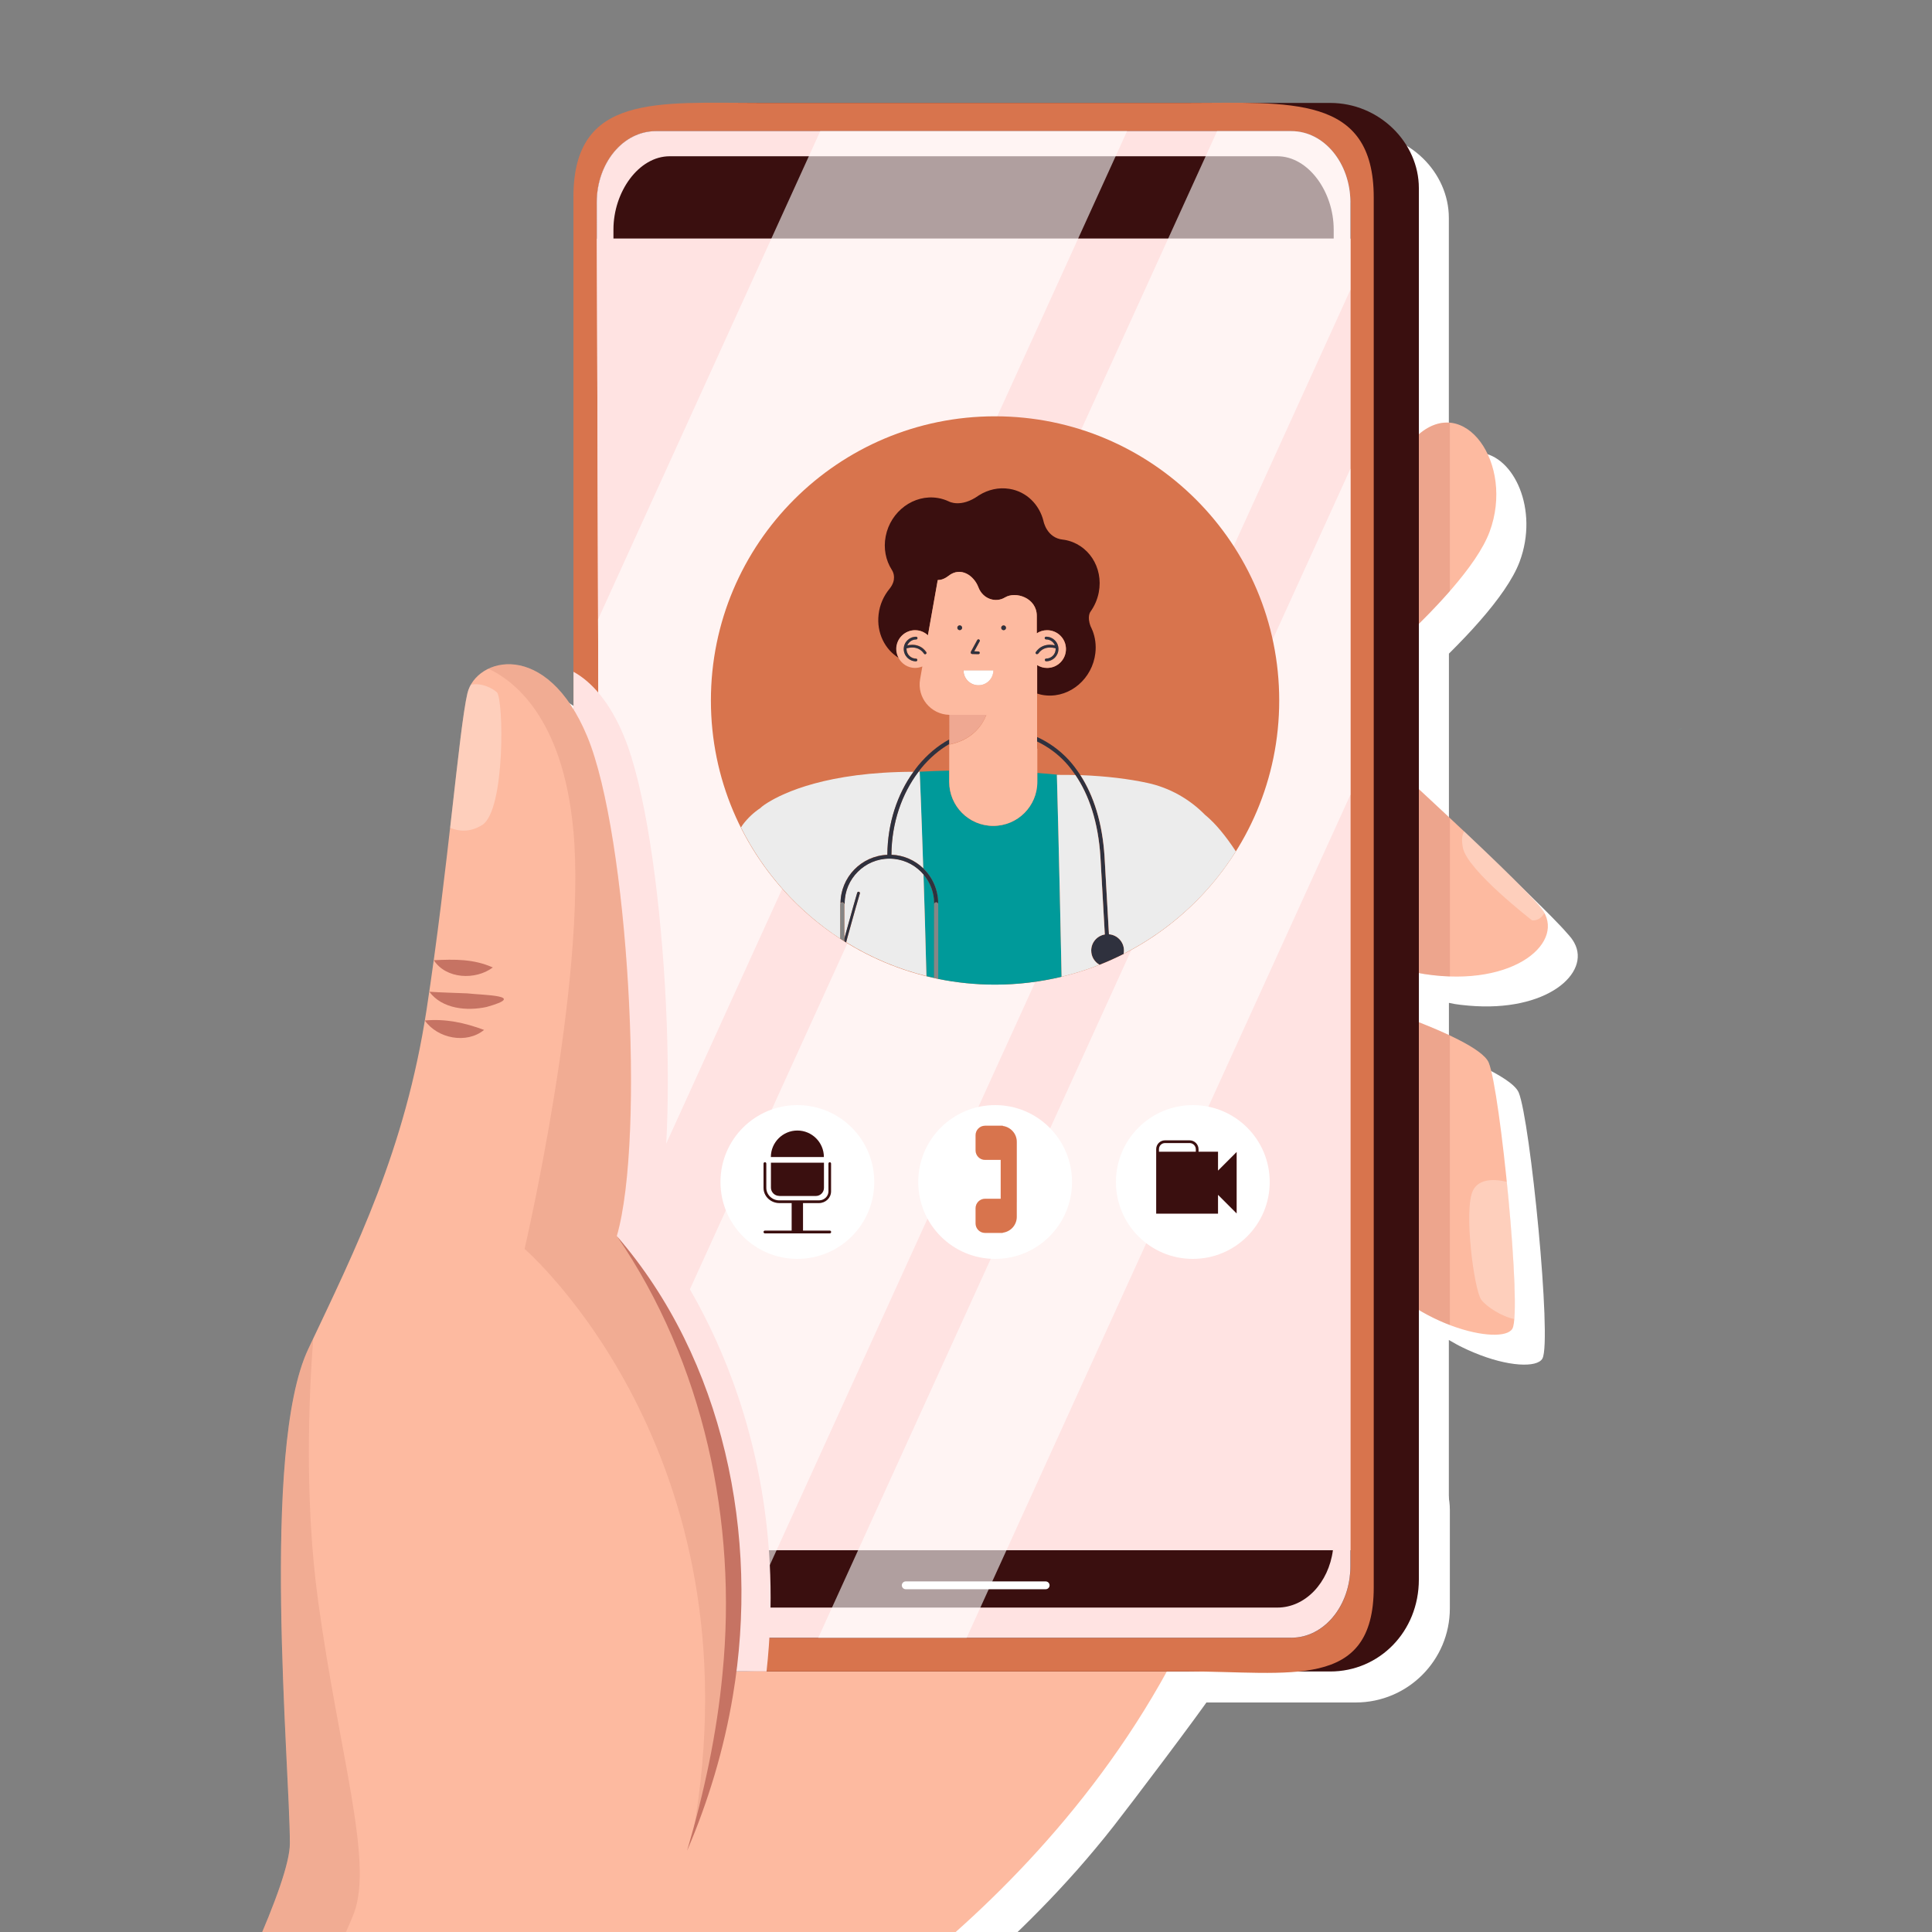
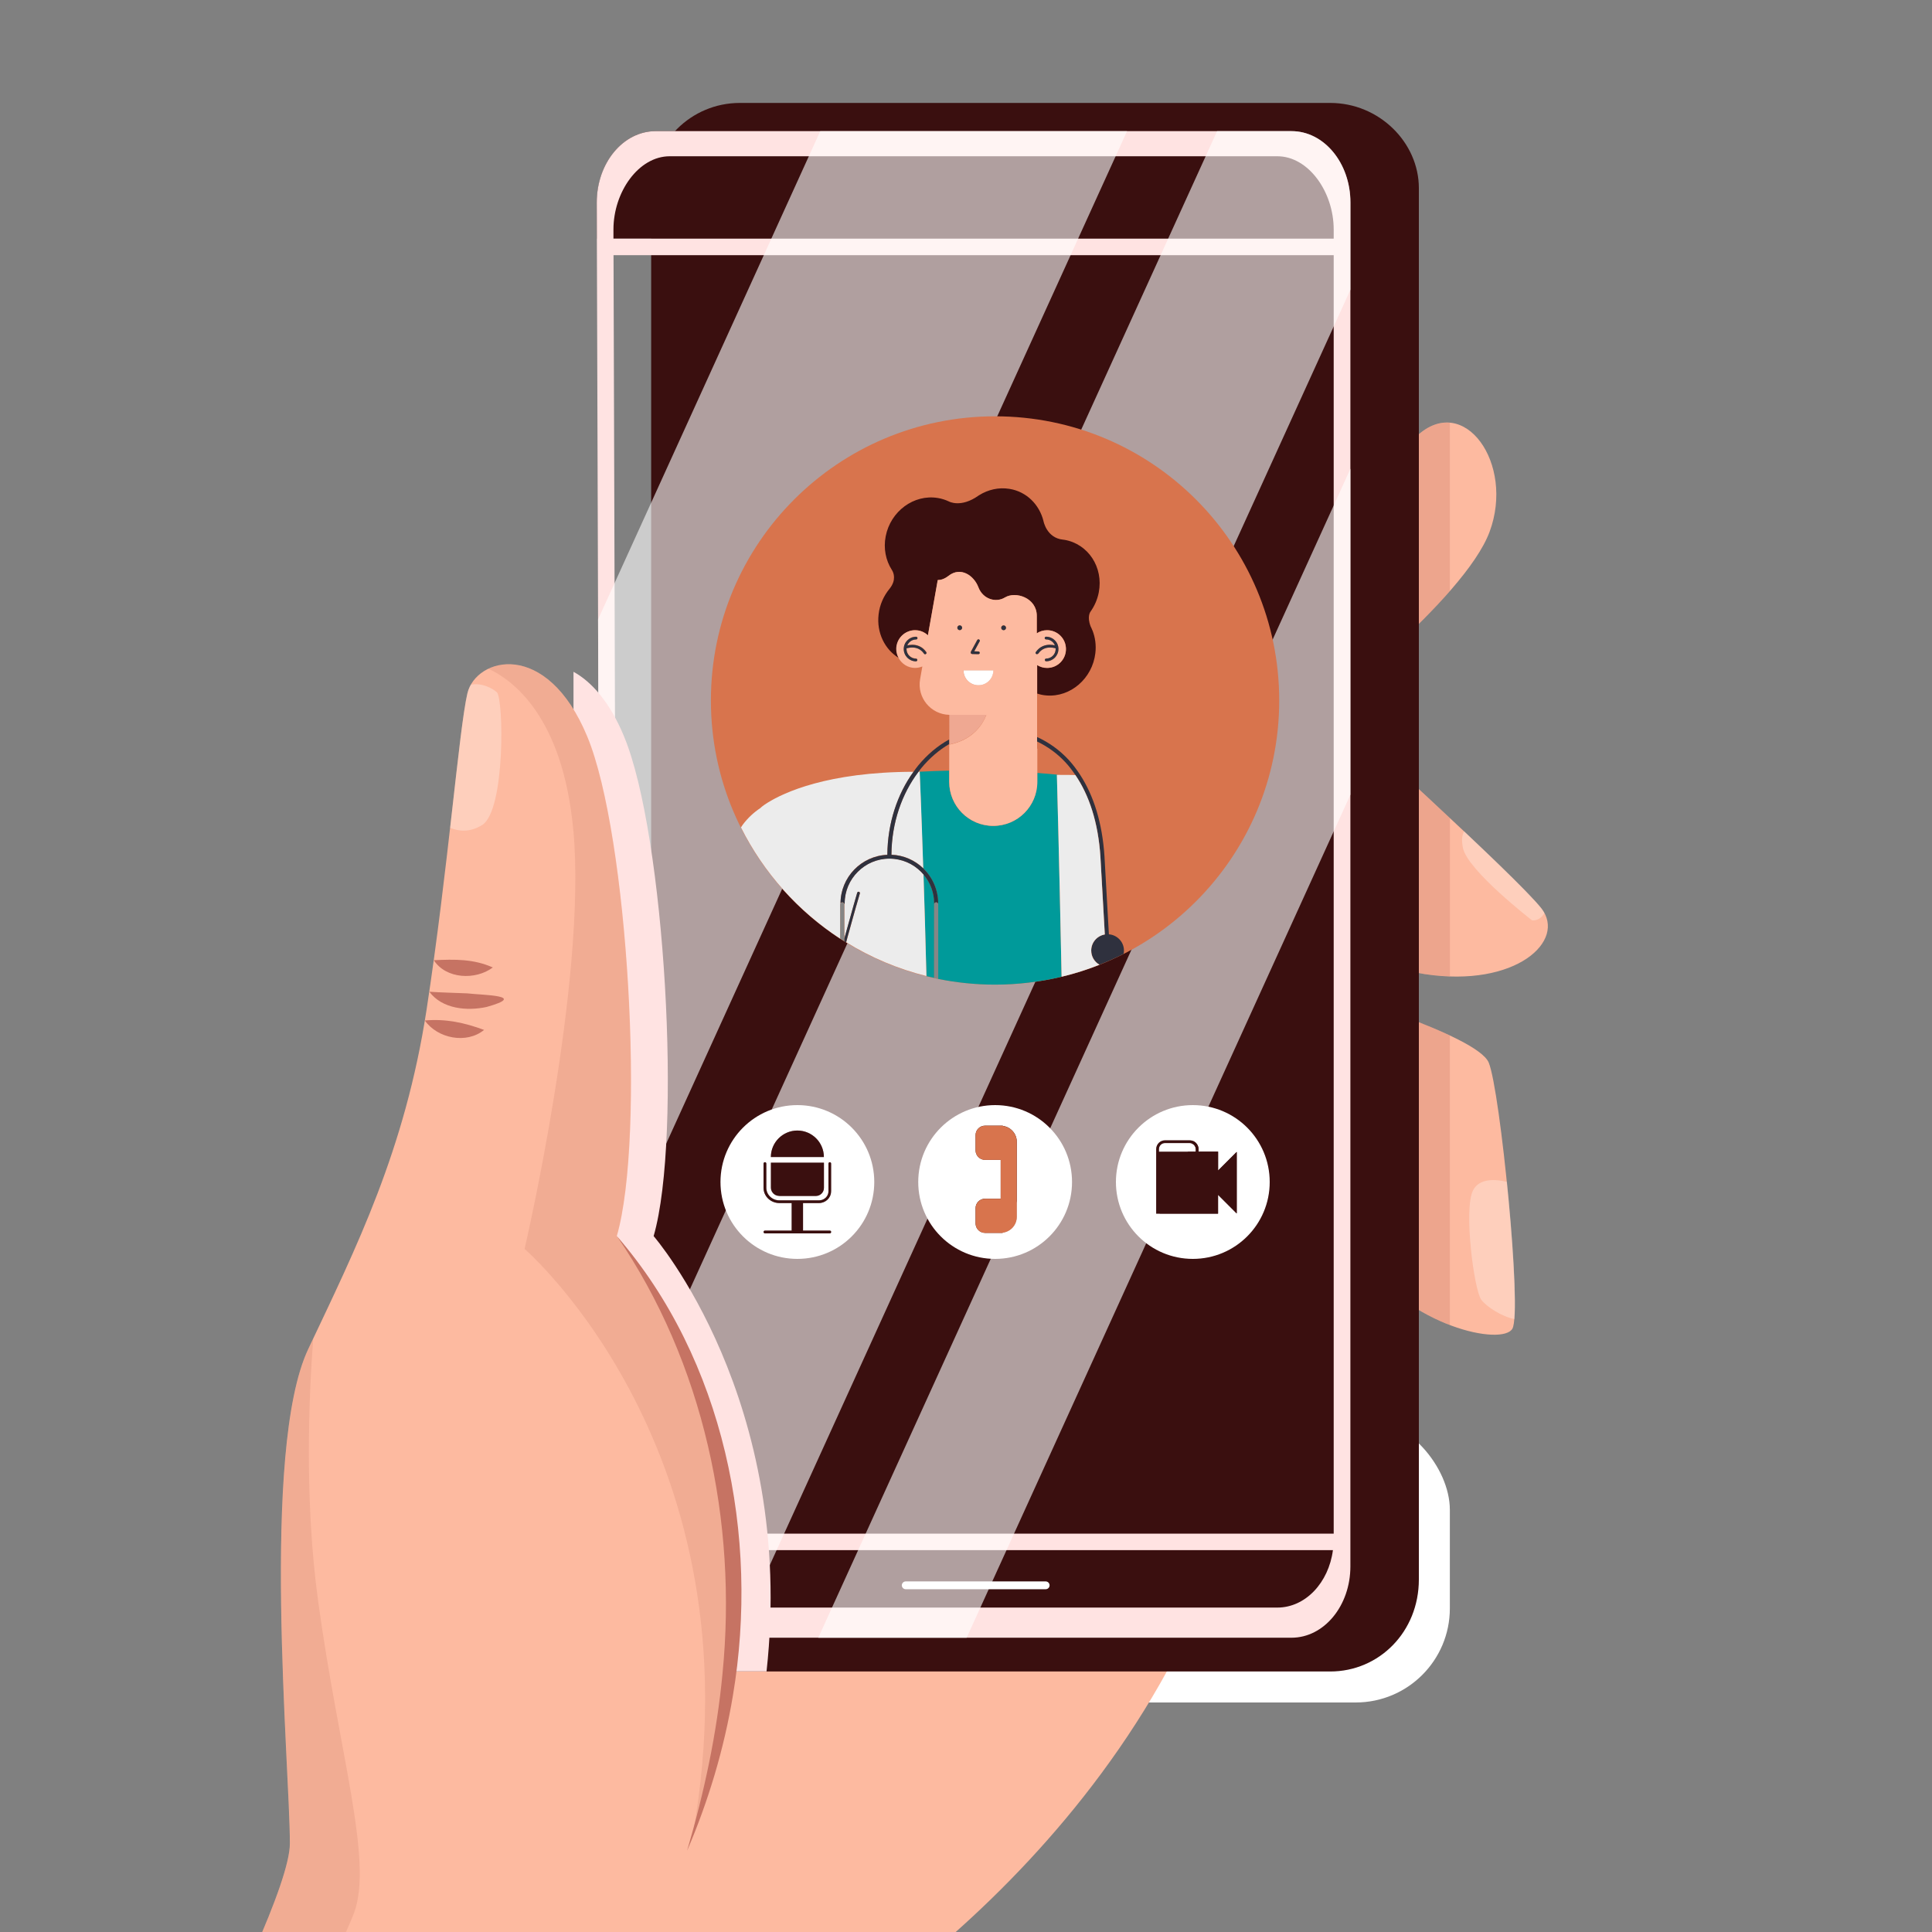
<svg xmlns="http://www.w3.org/2000/svg" viewBox="0 0 250 250">
  <rect x="0" y="0" width="250" height="250" fill="#808080" stroke="none" />
  <defs>
    <style>.cls-1,.cls-2{fill:#fff;}.cls-3{fill:none;stroke:#fff;stroke-linecap:round;stroke-linejoin:round;stroke-width:1.01px;}.cls-4{fill:#6cbfb0;}.cls-2,.cls-5{opacity:.3;}.cls-5,.cls-6,.cls-7{fill:#c67363;}.cls-5,.cls-8,.cls-7{mix-blend-mode:multiply;}.cls-9{fill:#3a0f0f;}.cls-10{isolation:isolate;}.cls-11{fill:#868686;}.cls-12{fill:#009a9a;}.cls-13{mix-blend-mode:soft-light;opacity:.6;}.cls-14{fill:#2f313e;}.cls-15{fill:#efa892;}.cls-16,.cls-8{fill:#ffe3e2;}.cls-17{fill:#fdbaa0;}.cls-18{fill:#ececec;}.cls-7{opacity:.2;}.cls-19{fill:#d8744d;}</style>
  </defs>
  <g class="cls-10">
    <g id="Calque_2">
      <rect class="cls-1" x="115.35" y="183.19" width="72.26" height="37.11" rx="12.18" ry="12.18" />
-       <path class="cls-1" d="m187.48,194.35v-20.96s.09.06.14.08c.04.02.08.05.12.07.22.13.45.25.67.38.03.02.06.03.09.05.23.13.47.25.7.36.02,0,.04.02.06.03.24.12.48.23.72.34.01,0,.02,0,.03.01.25.11.49.22.73.32,0,0,0,0,.01,0,4.36,1.83,8.17,1.99,8.84.76,1.25-2.28-1.58-30.84-3.07-34.42-.44-1.04-2.43-2.28-5.03-3.51h0s0,0,0,0c-1.23-.58-2.6-1.16-4-1.71v-6.38c.26.05.52.11.76.15.51.08,1.01.14,1.5.18.1.01.2.02.3.03,10.12.89,15.8-4.21,13.67-8.12h0c-.05-.1-.11-.19-.17-.29-.07-.11-.14-.21-.22-.32-.09-.12-.21-.25-.33-.4-.04-.04-.08-.09-.12-.13-.1-.11-.2-.23-.31-.35-.05-.05-.09-.1-.14-.16-.15-.16-.3-.33-.47-.51-.02-.02-.03-.04-.05-.05-.19-.2-.39-.41-.6-.62-.07-.07-.14-.14-.21-.22-.15-.16-.31-.32-.47-.48-.08-.08-.16-.17-.25-.25-.19-.19-.39-.39-.59-.59-.06-.06-.11-.11-.17-.17-.25-.25-.51-.51-.78-.77-.1-.1-.21-.2-.32-.31-.18-.18-.37-.36-.56-.55-.12-.11-.23-.22-.35-.34-.2-.19-.4-.39-.61-.58-.11-.1-.21-.21-.33-.31-.29-.28-.58-.56-.88-.84-.14-.13-.28-.27-.43-.4-.19-.18-.38-.36-.57-.54-.15-.14-.3-.28-.45-.43-.2-.19-.4-.38-.6-.57-.14-.13-.28-.26-.42-.4h0c-.6-.58-1.22-1.15-1.83-1.73h0s0,0,0,0c-1.33-1.25-2.69-2.51-4-3.73v-21.39c.67-.66,1.33-1.34,1.97-2.01.02-.02.04-.04.06-.06.68-.72,1.35-1.44,1.98-2.17,0,0,0,0,0,0h0c2.37-2.71,4.29-5.39,5.14-7.66,2.51-6.73-.74-13.72-5.14-14.11h0s0,0,0,0c-.17-.01-.34-.02-.51-.02,0,0-.01,0-.02,0-.16,0-.33.02-.5.04-.02,0-.03,0-.05,0-.16.02-.32.06-.47.1-.03,0-.06.02-.09.03-.15.04-.29.09-.44.14-.05.02-.1.04-.15.06-.13.05-.26.11-.39.18-.07.04-.14.08-.21.12-.11.06-.22.12-.33.19-.1.07-.2.14-.31.22-.08.06-.16.11-.25.18-.1.08-.2.17-.3.25v-31.86c0-5.89-5.13-11.02-11.47-11.02h-86.23c-6.47,0-11.71,5.24-11.71,11.71v66.75c-.09-.14-.18-.28-.27-.42-.04-.07-.09-.14-.13-.2-.17-.25-.34-.49-.51-.72-.02-.03-.04-.05-.06-.08-.15-.2-.31-.4-.47-.59-.05-.06-.1-.12-.15-.18-.15-.17-.3-.34-.45-.5-.03-.03-.06-.06-.09-.1-.18-.18-.35-.35-.53-.52-.05-.05-.1-.09-.15-.14-.14-.12-.27-.24-.41-.35-.05-.04-.1-.09-.15-.13-.17-.14-.35-.27-.52-.39-.05-.03-.09-.06-.14-.09-.13-.09-.27-.18-.4-.26-.06-.04-.13-.08-.19-.11-.14-.08-.28-.15-.41-.22-.06-.03-.13-.06-.19-.09-.15-.07-.29-.13-.43-.19-.08-.03-.15-.06-.23-.09-.1-.04-.21-.07-.31-.11-.08-.02-.15-.05-.23-.07-.15-.04-.3-.08-.45-.12-.09-.02-.17-.03-.26-.05-.08-.01-.16-.03-.24-.04-.09-.01-.19-.03-.28-.04-.07,0-.13-.01-.2-.02-.18-.01-.35-.02-.53-.02-.05,0-.1,0-.14,0-.11,0-.21,0-.31.01-.04,0-.08,0-.12.01-.35.03-.68.09-1,.17-.02,0-.04.01-.06.02-.34.09-.67.21-.98.36,0,0,0,0,0,0h0c-1,.47-1.79,1.2-2.29,2.08h0c-.09.16-.17.33-.24.5-.01.03-.02.05-.03.08-.07.18-.13.36-.17.54,0,0,0,0,0,0,0,0,0,0,0,0-.04.15-.07.32-.11.5-.01.06-.02.13-.04.19-.02.13-.05.25-.07.39-.01.08-.03.17-.04.25-.02.13-.05.27-.07.41-.02.1-.03.2-.05.3-.02.14-.04.29-.07.44-.02.11-.03.23-.05.35-.02.16-.05.31-.07.48-.02.13-.04.25-.05.38-.02.16-.04.33-.07.5-.02.14-.04.28-.06.43-.02.17-.05.35-.07.53-.02.15-.04.3-.06.46-.02.19-.05.38-.07.58-.02.16-.04.32-.06.48-.02.19-.05.39-.07.59-.02.18-.04.35-.06.53-.02.19-.04.38-.07.57-.02.21-.05.41-.07.62,0,.07-.02.14-.02.21-.28,2.41-.58,5.15-.92,8.12-.8,6.98-1.78,15.25-3.05,23.58-2.74,17.93-8.9,30.38-14.98,43.23-.11.23-.22.46-.33.69-1.27,2.68-2.12,6.54-2.66,11.05-.24,2-.43,4.13-.56,6.35-.09,1.55-.16,3.14-.21,4.76-.02.8-.04,1.6-.06,2.41,0,.41-.01.82-.02,1.23-.04,3.25-.02,6.55.05,9.81.03,1.22.06,2.44.09,3.64.02.8.05,1.6.08,2.38.01.39.03.78.04,1.17.34,9.34.88,17.43.88,21.18,0,9.99-29.97,62.8-29.97,62.8h85.64l7.61-34.73s3.68-1.95,9.25-5.84c.29-.2.59-.41.9-.63,3.95-2.8,8.74-6.51,13.81-11.12.78-.71,1.57-1.44,2.36-2.19,1.58-1.51,3.18-3.1,4.78-4.77.4-.42.8-.84,1.2-1.27.8-.86,1.6-1.74,2.4-2.64.4-.45.8-.91,1.19-1.37.79-.92,1.58-1.87,2.37-2.84.39-.48.78-.97,1.17-1.47,1.99-2.53,10.98-14.4,12.85-17.21" />
      <g>
        <path class="cls-17" d="m155.86,77.33s21.36-15.23,27.48-20.91c6.12-5.68,12.69,3.58,9.41,12.4-3.29,8.81-22.55,23.6-22.55,23.6l-14.34-15.08Z" />
        <g>
          <path class="cls-17" d="m171.35,128.09s19.8,5.82,21.29,9.41c1.49,3.58,4.32,32.14,3.07,34.42-1.25,2.28-13.26-.21-19.6-9.24-6.34-9.03-4.76-34.59-4.76-34.59Z" />
          <path class="cls-2" d="m194.99,152.93c-1.34-.32-3.58-.56-4.4,1.14-1.2,2.49.15,12.87,1.09,14.12.68.9,2.64,2.18,4.29,2.5.25-3.03-.24-10.58-.97-17.76Z" />
        </g>
        <g>
          <path class="cls-17" d="m172.72,92.15s23.45,21.21,26.73,25.39c3.29,4.18-3.29,10.3-15.08,8.51-11.8-1.79-34.05-22.1-34.05-22.1l22.4-11.8Z" />
          <path class="cls-2" d="m199.85,118.15c-.11-.21-.24-.41-.39-.61-1.24-1.58-5.36-5.59-10-9.97-.25.43-.38,1.1-.15,2.18.62,2.91,8.93,9.34,8.93,9.34,0,0,.95.19,1.62-.95Z" />
        </g>
        <path class="cls-5" d="m187.61,54.71c-1.36-.12-2.83.38-4.27,1.72-6.12,5.68-27.48,20.91-27.48,20.91l14.34,15.08s10.6-8.13,17.41-15.93v-21.78Z" />
        <path class="cls-5" d="m187.61,105.85c-7.19-6.73-14.89-13.7-14.89-13.7l-22.4,11.8s22.25,20.31,34.05,22.1c1.13.17,2.21.27,3.25.3v-20.51Z" />
        <path class="cls-5" d="m187.61,133.99c-6.33-2.98-16.26-5.9-16.26-5.9,0,0-1.58,25.56,4.76,34.59,3.11,4.43,7.59,7.29,11.5,8.78v-37.47Z" />
      </g>
      <path class="cls-17" d="m100.8,266.6s41.71-22.1,57.25-66h-89.13l31.88,66Z" />
      <path class="cls-9" d="m183.6,204.37V24.34c0-5.89-5.13-11.02-11.47-11.02h-76.4c-6.33,0-11.47,5.13-11.47,11.47v180.03c0,6.33,5.13,11.47,11.47,11.47h76.4c6.33,0,11.47-5.13,11.47-11.91Z" />
-       <path class="cls-19" d="m177.76,205.41V25.55c0-13.4-10.86-12.23-24.27-12.23h-55.02c-13.4,0-24.27-1.24-24.27,12.17v166.52c0,13.4,10.87,24.27,24.27,24.27h55.02c13.4,0,24.27,2.54,24.27-10.86Z" />
-       <path class="cls-16" d="m84.84,16.97h82.28c4.21,0,7.62,4.13,7.62,9.23v176.49c0,5.1-3.41,9.23-7.62,9.23h-81.72c-4.21,0-7.62-4.13-7.62-9.23l-.56-176.49c0-5.1,3.41-9.23,7.62-9.23Z" />
      <g>
        <path class="cls-9" d="m77.77,200.6v2.1c0,5.1,3.42,9.23,7.63,9.23h81.73c4.21,0,7.62-4.13,7.62-9.23v-2.1h-96.98Z" />
        <line class="cls-3" x1="117.2" y1="205.14" x2="135.31" y2="205.14" />
        <path class="cls-9" d="m174.75,26.2c0-5.1-3.41-9.23-7.62-9.23h-82.28c-4.21,0-7.62,4.13-7.62,9.23l.03,4.68h97.5v-4.68Z" />
      </g>
      <path class="cls-8" d="m167.12,16.97h-82.28c-4.21,0-7.62,4.13-7.62,9.23l.56,176.49c0,5.1,3.41,9.23,7.62,9.23h81.72c4.21,0,7.62-4.13,7.62-9.23V26.2c0-5.1-3.41-9.23-7.62-9.23Zm-80.46,3.25h78.63c4.02,0,7.29,4.6,7.29,9.48v1.18h-93.2v-1.18c0-4.87,3.26-9.48,7.28-9.48Zm-6.75,178.23l-.52-165.43h93.19v165.43h-92.67Zm85.39,9.57h-78.1c-3.63,0-6.63-3.22-7.19-7.43h92.47c-.55,4.21-3.56,7.43-7.19,7.43Z" />
      <g class="cls-13">
        <polygon class="cls-1" points="77.39 80.15 77.66 166.76 145.84 16.97 106.14 16.97 77.39 80.15" />
        <path class="cls-1" d="m174.75,26.2c0-5.1-3.41-9.23-7.62-9.23h-9.64l-79.75,175.2.03,10.53c0,5.1,3.41,9.23,7.62,9.23h9.94L174.75,37.48v-11.28Z" />
        <polygon class="cls-1" points="174.75 102.82 174.75 60.64 105.88 211.93 125.08 211.93 174.75 102.82" />
      </g>
      <path class="cls-8" d="m80.76,95.31c-1.87-4.52-4.24-7.11-6.55-8.38v117.88c0,6.33,5.65,11.47,12.63,11.47h12.35c3.85-35.08-14.61-56.33-14.61-56.33,3.72-12.88,1.46-51.91-3.82-64.63Z" />
      <g>
        <path class="cls-17" d="m7.54,301.34s29.97-52.81,29.97-62.8-3.81-50.88,2.38-63.98,12.51-25.67,15.31-43.92c2.79-18.25,4.19-36.25,5.28-40.91s10.24-7.14,15.52,5.59c5.28,12.72,7.54,51.75,3.82,64.63,0,0,26.8,30.83,9.09,79.54l11.89,27.12-7.61,34.73H7.54Z" />
        <g>
          <path class="cls-6" d="m56.13,124.25c2.69-.12,5.14-.18,7.64.94-2.23,1.67-6.04,1.51-7.64-.94h0Z" />
          <path class="cls-6" d="m55.55,128.33c1.54.11,3.39.14,4.9.21,2.04.24,7.94.24,2.52,1.76-2.53.55-5.76.27-7.42-1.98h0Z" />
          <path class="cls-6" d="m54.97,132.05c2.73-.24,5.11.28,7.67,1.22-2.26,1.86-6.02,1.12-7.67-1.22h0Z" />
        </g>
        <path class="cls-7" d="m74.2,107.49c1.75,19.54-6.32,54.12-6.32,54.12,0,0,30.53,26.33,21.79,75.67,16.06-47.43-9.87-77.34-9.87-77.34,3.72-12.88,1.46-51.91-3.82-64.63-3.73-9-9.4-10.39-12.79-8.78,3.11,1.43,9.67,6.17,11,20.96Z" />
        <path class="cls-7" d="m19.82,301.34c7.18-14.45,24.03-48.51,26-53.83,2.51-6.78-2.01-20.85-4.67-40.45-1.75-12.85-1.2-26.18-.62-33.83-.21.44-.42.88-.63,1.33-6.19,13.1-2.38,53.99-2.38,63.98s-29.97,62.8-29.97,62.8h12.28Z" />
        <path class="cls-6" d="m79.81,159.94c13.88,15.99,18.5,38.85,15.03,59.45-1.15,6.93-3.18,13.69-5.93,20.09,2.21-7.53,3.85-15.15,4.58-22.9,1.95-19.65-2.44-40.24-13.67-56.64h0Z" />
        <path class="cls-2" d="m62.39,106.76c3.03-1.9,2.78-16.43,1.9-17.19-.62-.53-1.94-1.25-3.37-.97-.2.35-.35.73-.44,1.12-.59,2.54-1.28,9.05-2.23,17.4,1.02.43,2.51.66,4.15-.37Z" />
      </g>
-       <path class="cls-4" d="m217.08,94.58c.15-.11.38-.27.69-.47-.25.15-.48.31-.69.47Z" />
      <polygon class="cls-4" points="216.86 94.77 216.81 94.8 216.85 94.78 216.86 94.77" />
      <g>
        <path class="cls-1" d="m103.18,143c-5.49,0-9.95,4.45-9.95,9.95s4.45,9.95,9.95,9.95,9.95-4.45,9.95-9.95-4.45-9.95-9.95-9.95Zm0,3.29c1.89,0,3.43,1.54,3.43,3.43h-6.86c0-1.89,1.54-3.43,3.43-3.43Zm-3.43,4.15h6.86v3.26c0,.58-.47,1.05-1.05,1.05h-4.74c-.59,0-1.08-.48-1.08-1.07v-3.23Zm7.8,3.71c0,.85-.72,1.52-1.58,1.52h-2.05v3.56h3.46c.1,0,.18.08.18.18s-.08.18-.18.18h-8.39c-.1,0-.18-.08-.18-.18s.08-.18.18-.18h3.46v-3.56h-1.58c-1.13,0-2.06-.88-2.06-1.97v-3.14c0-.1.08-.18.18-.18s.18.08.18.18v3.14c0,.89.76,1.62,1.7,1.62h5.11c.69,0,1.23-.53,1.23-1.17v-3.59c0-.1.08-.18.18-.18s.18.08.18.18v3.59Z" />
        <path class="cls-1" d="m128.77,143c-5.49,0-9.95,4.45-9.95,9.95s4.45,9.95,9.95,9.95,9.95-4.45,9.95-9.95-4.45-9.95-9.95-9.95Zm2.8,14.45c0,1.05-.79,1.91-1.81,2.05v.03h-2.3c-.67,0-1.22-.55-1.22-1.22v-1.98c0-.67.55-1.22,1.22-1.22h2.03v-5.03h-2.03c-.67,0-1.22-.55-1.22-1.22v-1.98c0-.67.55-1.22,1.22-1.22h2.3v.03c1.02.13,1.81,1,1.81,2.05v9.71Z" />
        <path class="cls-1" d="m154.35,143c-5.49,0-9.95,4.45-9.95,9.95s4.45,9.95,9.95,9.95,9.95-4.45,9.95-9.95-4.45-9.95-9.95-9.95Zm5.68,14.01l-2.41-2.41v2.44h-8v-7.82s0-.53,0-.53c0-.63.51-1.14,1.14-1.14h3.18c.64,0,1.16.52,1.16,1.16v.31h2.53v2.44l2.41-2.41v7.95Z" />
        <path class="cls-1" d="m154.73,149.03v-.31c0-.45-.36-.81-.81-.81h-3.18c-.43,0-.78.35-.78.78v.34h4.77Z" />
        <path class="cls-9" d="m103.18,146.29c-1.89,0-3.43,1.54-3.43,3.43h6.86c0-1.89-1.54-3.43-3.43-3.43Z" />
        <path class="cls-9" d="m100.83,154.76h4.74c.58,0,1.05-.47,1.05-1.05v-3.26h-6.86v3.23c0,.59.48,1.07,1.08,1.07Z" />
        <path class="cls-9" d="m107.38,150.39c-.1,0-.18.08-.18.18v3.59c0,.64-.54,1.17-1.23,1.17h-5.11c-.95,0-1.7-.73-1.7-1.62v-3.14c0-.1-.08-.18-.18-.18s-.18.08-.18.18v3.14c0,1.1.93,1.97,2.06,1.97h1.58v3.56h-3.46c-.1,0-.18.08-.18.18s.08.18.18.18h8.39c.1,0,.18-.08.18-.18s-.08-.18-.18-.18h-3.46v-3.56h2.05c.87,0,1.58-.67,1.58-1.52v-3.59c0-.1-.08-.18-.18-.18Z" />
        <path class="cls-9" d="m157.62,149.03h-2.53v-.31c0-.64-.52-1.16-1.16-1.16h-3.18c-.63,0-1.14.51-1.14,1.14v.55s0,7.8,0,7.8h8v-2.44l2.41,2.41v-7.95l-2.41,2.41v-2.44Zm-6.87-1.12h3.18c.45,0,.81.36.81.81v.31h-4.77v-.34c0-.43.35-.78.78-.78Z" />
        <path class="cls-19" d="m129.76,145.7v-.03h-2.3c-.67,0-1.22.55-1.22,1.22v1.98c0,.67.55,1.22,1.22,1.22h2.03v5.03h-2.03c-.67,0-1.22.55-1.22,1.22v1.98c0,.67.55,1.22,1.22,1.22h2.3v-.03c1.02-.13,1.81-.99,1.81-2.05v-9.71c0-1.05-.79-1.91-1.81-2.05Z" />
        <path class="cls-19" d="m165.53,90.64c0,20.31-16.46,36.77-36.77,36.77s-36.77-16.46-36.77-36.77,16.46-36.77,36.77-36.77,36.77,16.46,36.77,36.77Z" />
        <path class="cls-12" d="m137.13,100.27c-.95-.09-1.92-.18-2.91-.25v1.15c0,3.15-2.55,5.7-5.7,5.7s-5.7-2.55-5.7-5.7v-1.45c-1.3.03-2.57.07-3.82.14h0s.2,4.69.46,12.5c1.19,1.15,1.93,2.76,1.93,4.54h0v.06s0,.06,0,.06v9.65c2.38.48,4.84.74,7.37.74,2.96,0,5.84-.36,8.61-1.02-.32-15.67-.61-26.12-.61-26.12.13,0,.24,0,.37,0Z" />
        <path class="cls-12" d="m120.89,116.96v-.06c-.01-1.43-.53-2.73-1.39-3.75.12,3.76.25,8.21.38,13.16.33.08.67.16,1,.23v-9.59Z" />
        <path class="cls-18" d="m115.35,110.59c1.6.07,3.04.72,4.12,1.76-.25-7.8-.46-12.5-.46-12.5h0c-.05,0-.1,0-.16,0-2.14,2.82-3.47,6.58-3.5,10.73Z" />
        <path class="cls-18" d="m119.18,112.8c-1.05-1.05-2.49-1.7-4.09-1.7-1.6,0-3.05.65-4.09,1.7-1.05,1.05-1.7,2.49-1.7,4.09l-.04.13v4.43c.92-3.37,1.67-5.94,1.67-5.94.03-.09.12-.15.22-.12.09.03.15.12.12.22,0,0-.17.6-.46,1.59-.28,1-.68,2.39-1.11,3.98-.07.25-.14.5-.2.75,3.17,1.96,6.67,3.45,10.38,4.37-.12-4.95-.26-9.4-.38-13.16-.1-.12-.21-.24-.32-.35Z" />
        <path class="cls-18" d="m108.77,116.89c0-3.4,2.69-6.16,6.06-6.29.03-4.11,1.3-7.85,3.37-10.73-11.16.02-16.81,2.72-18.84,3.98-.31.19-.54.35-.69.47-.15.11-.22.18-.22.18h0s0,.02,0,.02l-.04.03c-.85.56-1.62,1.27-2.27,2.13-.1.13-.17.26-.26.39,2.94,5.87,7.4,10.85,12.86,14.41v-4.44l.04-.13Z" />
        <path class="cls-14" d="m110.8,117.21c.28-1,.46-1.59.46-1.59.03-.09-.03-.19-.12-.22-.09-.03-.19.03-.22.12,0,0-.75,2.57-1.67,5.94v.34c.08.05.15.1.23.15.07-.25.14-.51.2-.75.44-1.59.83-2.99,1.11-3.98Z" />
        <path class="cls-14" d="m143.49,120.9l-.57-10.07h0c-.28-4.37-1.41-7.87-3.12-10.52-.46-.71-.96-1.38-1.5-1.97-1.2-1.3-2.59-2.28-4.1-2.97v.58c1.37.66,2.63,1.56,3.72,2.75.44.48.85,1.02,1.24,1.59,1.77,2.6,2.95,6.11,3.24,10.57l.57,10.06c-1,.17-1.76,1.03-1.76,2.08,0,.79.44,1.47,1.07,1.83,1.06-.42,2.1-.89,3.12-1.4.03-.14.04-.28.04-.43,0-1.11-.86-2.01-1.94-2.1Z" />
        <path class="cls-14" d="m108.77,116.89c.05-.08.13-.13.23-.13.15,0,.26.12.26.26h0s.04-.12.04-.12c0-1.6.65-3.05,1.7-4.09,1.05-1.05,2.49-1.7,4.09-1.7,1.6,0,3.05.65,4.09,1.7.11.11.22.23.32.35.86,1.01,1.38,2.32,1.38,3.75v.06c.04-.12.14-.2.26-.2s.22.09.25.2v-.06s.01,0,.01,0c0-1.78-.74-3.39-1.93-4.54-1.08-1.04-2.52-1.7-4.12-1.76.03-4.15,1.36-7.91,3.5-10.73.12-.16.24-.34.37-.49,1.05-1.27,2.27-2.33,3.61-3.11v-.6c-1.51.83-2.87,1.98-4.02,3.38-.22.26-.42.55-.62.83-2.08,2.88-3.34,6.63-3.37,10.73-3.37.14-6.05,2.9-6.06,6.29Z" />
        <path class="cls-11" d="m121.39,116.96c-.03-.12-.13-.2-.25-.2s-.22.09-.25.2v.06s-.01,9.53-.01,9.53c.18.04.35.08.53.12v-9.71Z" />
        <path class="cls-11" d="m109.25,117.03h0c0-.15-.12-.27-.26-.27-.1,0-.18.06-.23.13l-.04.13v4.44c.17.11.35.23.53.34v-4.77Z" />
        <path class="cls-9" d="m118.44,81.55c.64,0,1.21.26,1.64.66l1.27-7.15c.39,0,.86-.12,1.4-.55,1.58-1.24,3.29-.02,3.86,1.48.56,1.5,2.22,2.07,3.44,1.32,1.38-.84,4.12.04,4.11,2.39v2.25c.38-.25.83-.4,1.32-.4,1.35-.01,2.45,1.07,2.46,2.42.01,1.35-1.07,2.45-2.42,2.46-.48,0-.92-.14-1.3-.37v3.69c.37.12.76.21,1.18.24,3.12.26,5.96-2.2,6.34-5.48.12-1.03-.02-2.02-.36-2.9h0s-.04-.08-.04-.08c-.06-.16-.13-.31-.21-.47-.51-1.31-.02-1.91-.02-1.91h0c.51-.72.89-1.56,1.07-2.49.63-3.25-1.37-6.29-4.46-6.81l-.17-.02h0c-2.14-.22-2.53-2.43-2.53-2.43h0c-.53-2.1-2.17-3.78-4.39-4.14-1.4-.23-2.78.1-3.93.82l-.08.05c-2.29,1.63-3.83.76-3.83.76h0c-.45-.21-.93-.37-1.44-.45-3.09-.51-6.11,1.71-6.74,4.95-.31,1.58.01,3.12.78,4.33h0s.03.05.03.05l.03.05c.17.29.57,1.22-.33,2.35h0c-.76.92-1.29,2.07-1.43,3.34-.28,2.38.82,4.55,2.64,5.65-.2-.36-.32-.76-.32-1.2.01-1.35,1.11-2.43,2.46-2.42Z" />
        <path class="cls-17" d="m122.83,96.88h0v4.29c0,3.15,2.55,5.7,5.7,5.7s5.7-2.55,5.7-5.7v-4.29h-.03v-.94s0-.58,0-.58v-2.45h0v-.78s0-2.38,0-2.38v-3.69c.38.24.83.38,1.31.37,1.35-.01,2.43-1.11,2.42-2.46-.01-1.35-1.11-2.43-2.46-2.42-.48,0-.93.15-1.31.4v-2.25c0-2.34-2.74-3.23-4.12-2.39-1.22.74-2.88.18-3.44-1.32-.56-1.5-2.28-2.72-3.86-1.48-.54.42-1.01.55-1.4.55l-1.27,7.15c-.43-.4-1-.66-1.64-.66-1.35-.01-2.45,1.07-2.46,2.42,0,.44.12.84.32,1.2.41.74,1.19,1.25,2.1,1.26.34,0,.67-.07.96-.19l-.29,1.65c-.42,2.38,1.38,4.55,3.77,4.61h0s4.8.01,4.8.01c-.52,1.33-1.78,3.23-4.78,3.84v-3.41s-.02,2.73-.02,2.73v.6s0,.63,0,.63Zm11.21-12.5c.52-.76,1.25-.95,1.82-.95.26,0,.48.04.65.08-.19-.45-.63-.77-1.14-.77h0c-.1,0-.18-.07-.18-.17,0-.1.07-.18.17-.18h.02c.87,0,1.58.7,1.59,1.58h0c0,.88-.7,1.59-1.58,1.6-.1,0-.18-.08-.18-.17,0-.1.08-.18.17-.18.68,0,1.23-.56,1.23-1.24h0s0-.09,0-.09c-.04-.01-.08-.02-.13-.04-.15-.04-.36-.07-.6-.07-.49,0-1.08.15-1.53.8-.06.08-.16.1-.24.04-.08-.06-.1-.16-.04-.24Zm-4.18-3.47c.17,0,.31.14.31.31s-.14.31-.31.31-.31-.14-.31-.31.14-.31.31-.31Zm-10.05,3.71c-.08.05-.19.03-.24-.04-.45-.65-1.03-.79-1.53-.8-.32,0-.59.07-.73.11v.08s0,0,0,0h0c0,.68.55,1.23,1.23,1.24.1,0,.17.08.17.18,0,.1-.08.17-.18.17-.87,0-1.58-.72-1.58-1.59h0s0-.01,0-.01h0s0-.01,0-.01h0c.01-.87.72-1.57,1.59-1.57h.02c.1,0,.17.09.17.18,0,.1-.09.17-.18.17h0c-.52,0-.96.32-1.14.77.17-.04.39-.08.65-.08.56,0,1.3.19,1.82.95.06.08.03.19-.04.24Zm6.63-1.8h0c.05-.09.15-.12.24-.07.09.05.12.15.07.24l-.7,1.29.54.02c.1,0,.17.08.17.18,0,.1-.08.17-.18.17l-.83-.02-.15-.09v-.17s.83-1.54.83-1.54Zm-2.26-1.28c-.17,0-.31-.14-.31-.31s.14-.31.31-.31.31.14.31.31-.14.31-.31.31Zm2.42,7.13c-1.07,0-1.93-.86-1.93-1.93h3.86c0,1.07-.86,1.93-1.93,1.93Z" />
        <path class="cls-14" d="m134.34,84.59c.45-.65,1.03-.79,1.53-.8.24,0,.45.04.6.07.06.01.1.03.13.04v.07s0,.01,0,.01c0,.68-.55,1.23-1.23,1.24-.1,0-.18.08-.17.18,0,.1.08.17.18.17.87,0,1.58-.72,1.58-1.59h0c0-.89-.72-1.59-1.59-1.59h-.02c-.1,0-.17.09-.17.18,0,.1.09.17.18.17h0s0,0,0,0c.52,0,.96.32,1.14.77-.17-.04-.39-.08-.65-.08-.56,0-1.3.19-1.82.95-.06.08-.03.19.04.24.08.05.19.03.24-.04Z" />
        <path class="cls-14" d="m118.05,83.44c-.26,0-.48.04-.65.08.19-.45.63-.77,1.14-.77h0c.1,0,.18-.07.18-.17,0-.1-.07-.18-.17-.18h-.02c-.87,0-1.58.7-1.59,1.57h0s0,.01,0,.01h0,0c0,.88.7,1.59,1.58,1.6.1,0,.18-.08.18-.17,0-.1-.08-.18-.17-.18-.68,0-1.23-.56-1.23-1.24h0s0-.01,0-.01v-.08c.15-.04.42-.11.74-.11.49,0,1.08.15,1.53.8.05.08.16.1.24.04.08-.06.1-.16.04-.24-.52-.76-1.25-.95-1.82-.95Z" />
        <path class="cls-14" d="m125.77,84.63l.83.02c.1,0,.18-.07.18-.17,0-.1-.07-.18-.17-.18l-.54-.02.7-1.29c.05-.08.01-.19-.07-.24-.09-.05-.19-.01-.24.07l-.84,1.54v.17s.15.09.15.09Z" />
        <path class="cls-14" d="m129.87,81.55c.17,0,.31-.14.31-.31s-.14-.31-.31-.31-.31.14-.31.31.14.31.31.31Z" />
        <path class="cls-14" d="m124.19,80.92c-.17,0-.31.14-.31.31s.14.31.31.31.31-.14.31-.31-.14-.31-.31-.31Z" />
        <path class="cls-15" d="m127.64,92.5h-4.8v.42s.02,3.41.02,3.41c3-.61,4.26-2.51,4.78-3.84Z" />
-         <path class="cls-18" d="m155.96,105.47c-2.01-2.06-4.61-3.55-7.53-4.17-2.33-.5-5.19-.87-8.62-1,1.72,2.66,2.84,6.16,3.12,10.52h0s.57,10.07.57,10.07c1.09.09,1.94.99,1.94,2.1,0,.15-.02.29-.04.43,5.96-3.03,10.98-7.62,14.52-13.25-1.29-1.97-2.61-3.59-3.95-4.7Z" />
        <path class="cls-18" d="m141.2,123c0-1.05.76-1.91,1.76-2.08l-.57-10.06c-.29-4.47-1.47-7.97-3.24-10.57-.65-.02-1.32-.02-2.02-.02-.12,0-.24,0-.37,0,0,0,.29,10.45.61,26.12,1.68-.4,3.32-.92,4.9-1.55-.64-.36-1.07-1.04-1.07-1.83Z" />
        <path class="cls-1" d="m128.54,86.74h-3.86c0,1.07.86,1.93,1.93,1.93s1.93-.86,1.93-1.93Z" />
      </g>
    </g>
  </g>
</svg>